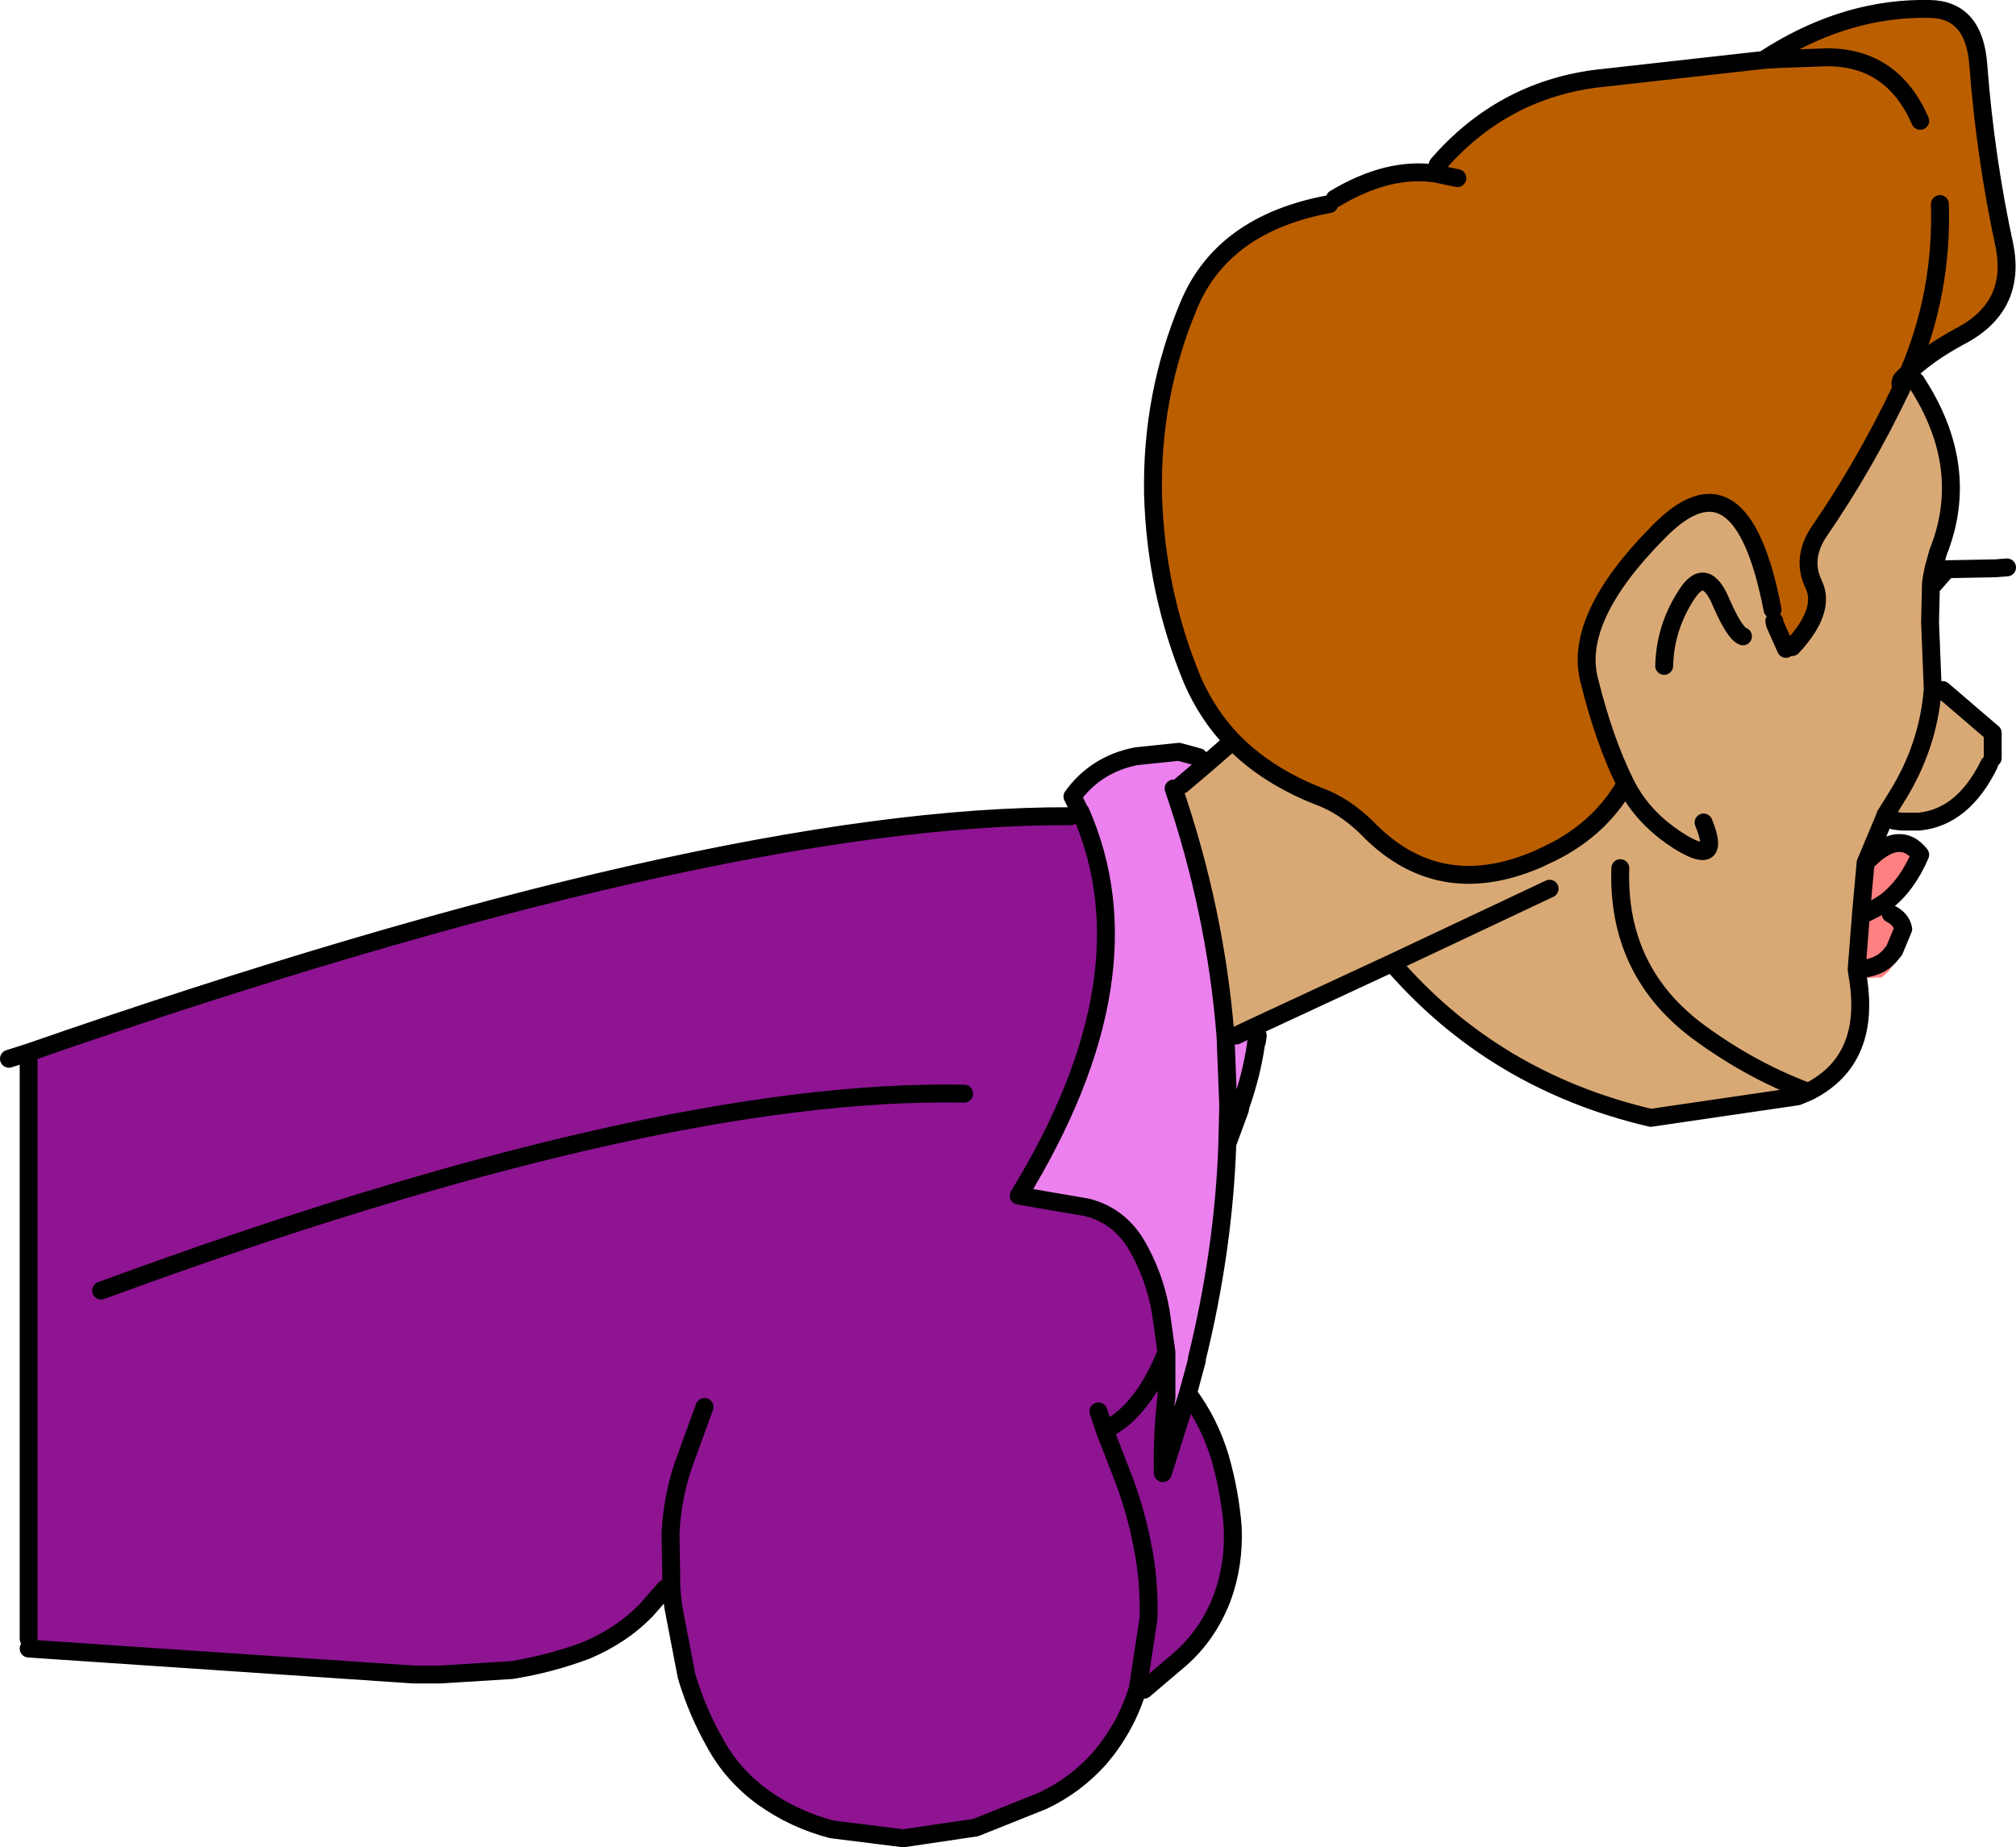
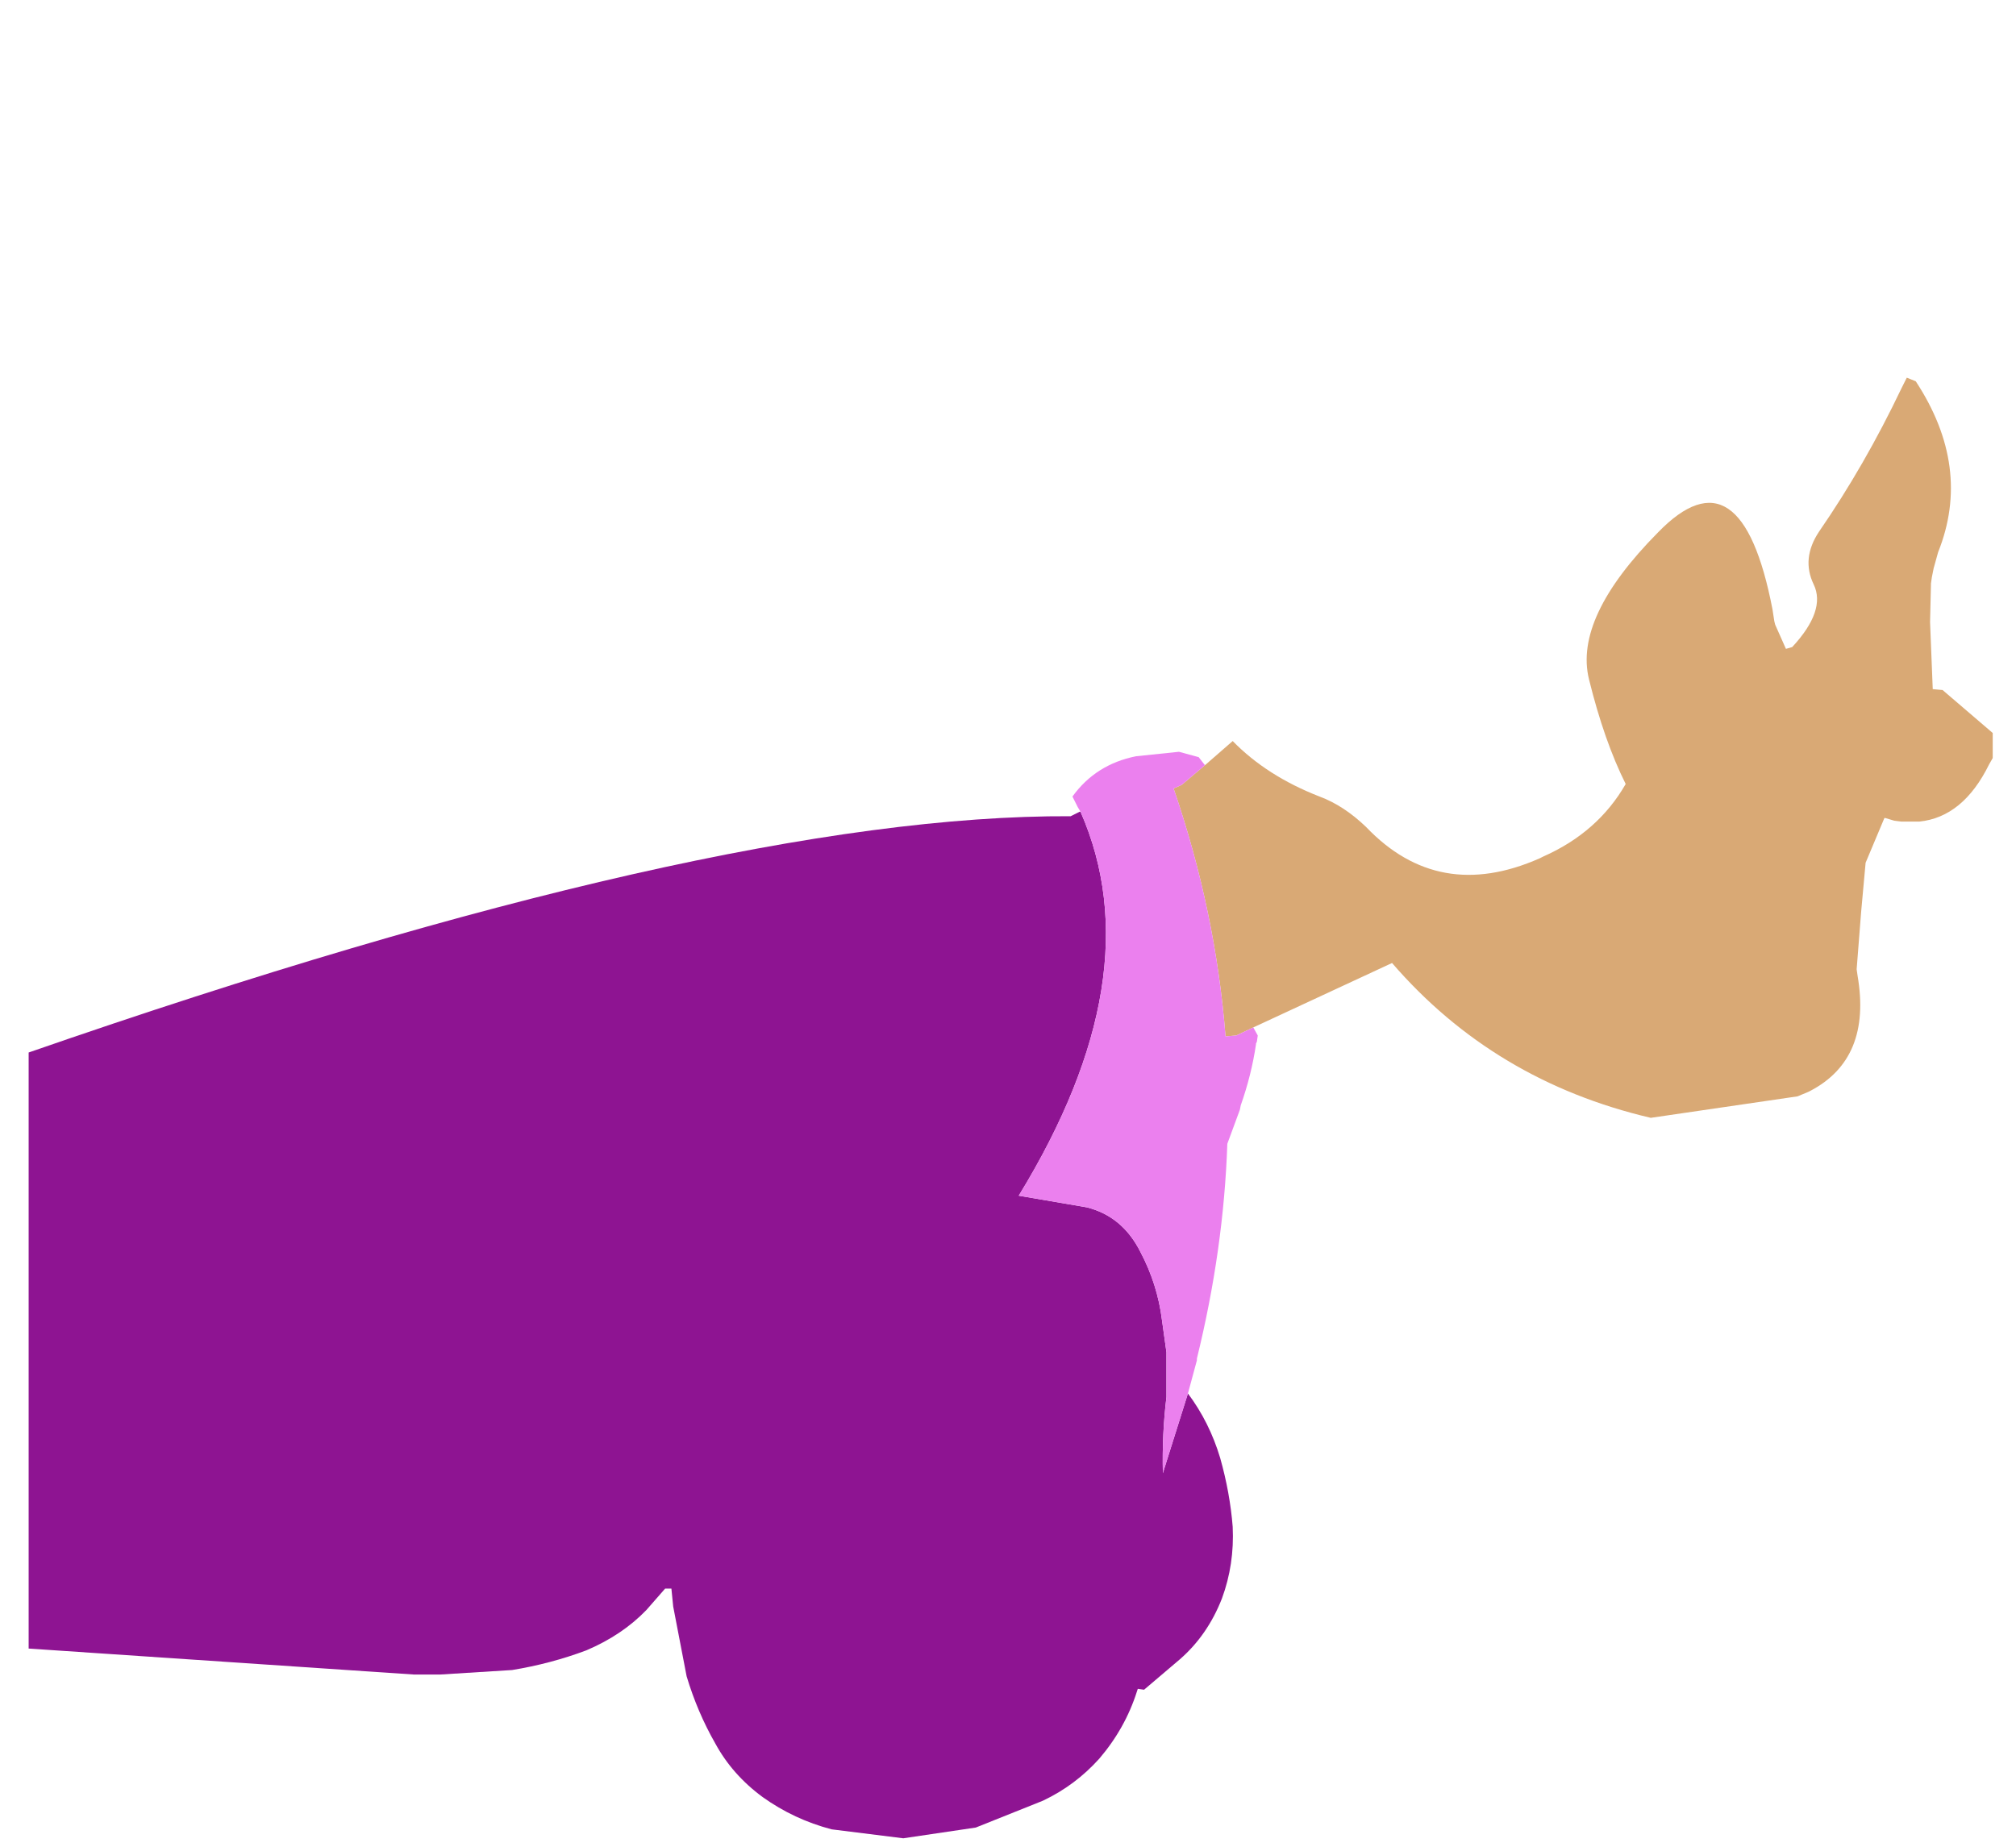
<svg xmlns="http://www.w3.org/2000/svg" height="103.2px" width="112.6px">
  <g transform="matrix(1.0, 0.0, 0.0, 1.0, 56.3, 51.6)">
-     <path d="M12.55 -10.2 Q11.15 -11.65 10.3 -13.6 8.25 -18.55 8.1 -24.0 8.0 -29.55 10.1 -34.55 12.0 -39.1 17.95 -40.2 L18.25 -40.5 Q21.25 -42.3 23.9 -41.9 L24.0 -42.4 Q27.55 -46.5 32.8 -47.2 L42.2 -48.25 42.95 -48.3 42.75 -48.6 Q47.0 -51.2 51.5 -51.1 54.0 -51.05 54.2 -47.9 54.6 -42.75 55.65 -37.9 56.35 -34.45 53.15 -32.8 51.4 -31.85 50.3 -30.8 L50.25 -30.75 50.0 -30.5 Q49.75 -30.3 49.9 -29.9 47.85 -25.6 45.3 -21.9 44.3 -20.4 45.0 -18.95 45.7 -17.5 43.8 -15.45 L43.45 -15.35 42.85 -16.7 42.8 -16.9 42.7 -17.55 Q40.95 -26.65 36.3 -21.85 31.6 -17.1 32.45 -13.65 33.3 -10.2 34.5 -7.8 32.95 -5.1 29.9 -3.75 L29.7 -3.65 Q24.05 -1.15 20.0 -5.4 18.75 -6.6 17.4 -7.1 14.45 -8.25 12.55 -10.2 M52.05 -40.2 Q52.2 -35.25 50.3 -30.8 52.2 -35.25 52.05 -40.2 M25.1 -41.65 L23.9 -41.9 25.1 -41.65 M50.95 -44.85 Q49.4 -48.4 45.75 -48.4 L42.95 -48.3 45.75 -48.4 Q49.4 -48.4 50.95 -44.85" fill="#bb5e00" fill-rule="evenodd" stroke="none" />
-     <path d="M-18.8 37.15 L-18.85 34.05 Q-18.75 32.1 -18.15 30.3 L-16.95 27.0 -18.15 30.3 Q-18.75 32.1 -18.85 34.05 L-18.8 37.15 -19.15 37.15 -20.2 38.35 Q-21.55 39.75 -23.55 40.6 -25.55 41.35 -27.7 41.7 L-31.7 41.95 -33.2 41.95 -54.7 40.5 -54.7 39.95 -54.7 7.2 Q-16.4 -6.1 3.5 -6.0 L4.0 -6.25 4.05 -6.25 Q8.1 2.95 0.6 15.2 L4.4 15.85 Q6.4 16.35 7.4 18.35 8.35 20.15 8.6 22.15 L8.85 23.95 8.85 24.4 8.85 26.25 8.85 26.45 Q8.6 28.5 8.65 30.7 L10.05 26.25 Q11.25 27.85 11.85 29.85 12.4 31.8 12.55 33.7 12.65 35.8 11.95 37.7 11.15 39.75 9.6 41.1 L7.6 42.8 7.25 42.75 7.2 42.9 Q6.55 44.95 5.1 46.65 3.75 48.15 1.95 49.0 L-1.8 50.5 -5.85 51.1 -9.85 50.6 Q-11.95 50.05 -13.7 48.8 -15.4 47.55 -16.35 45.8 -17.35 44.05 -17.95 42.05 L-18.7 38.15 -18.8 37.15 M5.05 27.25 L5.4 28.3 6.35 30.75 Q7.1 32.65 7.5 34.7 7.9 36.65 7.85 38.8 L7.25 42.75 7.85 38.8 Q7.9 36.65 7.5 34.7 7.1 32.65 6.35 30.75 L5.4 28.3 5.05 27.25 M5.4 28.3 Q7.5 27.3 8.85 23.95 7.5 27.3 5.4 28.3 M-2.45 9.5 Q-19.8 9.15 -50.65 20.5 -19.8 9.15 -2.45 9.5" fill="#8e1492" fill-rule="evenodd" stroke="none" />
+     <path d="M-18.8 37.15 L-18.85 34.05 Q-18.75 32.1 -18.15 30.3 Q-18.75 32.1 -18.85 34.05 L-18.8 37.15 -19.15 37.15 -20.2 38.35 Q-21.55 39.75 -23.55 40.6 -25.55 41.35 -27.7 41.7 L-31.7 41.95 -33.2 41.95 -54.7 40.5 -54.7 39.95 -54.7 7.2 Q-16.4 -6.1 3.5 -6.0 L4.0 -6.25 4.05 -6.25 Q8.1 2.95 0.6 15.2 L4.4 15.85 Q6.4 16.35 7.4 18.35 8.35 20.15 8.6 22.15 L8.85 23.95 8.85 24.4 8.85 26.25 8.85 26.45 Q8.6 28.5 8.65 30.7 L10.05 26.25 Q11.25 27.85 11.85 29.85 12.4 31.8 12.55 33.7 12.65 35.8 11.95 37.7 11.15 39.75 9.6 41.1 L7.6 42.8 7.25 42.75 7.2 42.9 Q6.55 44.95 5.1 46.65 3.75 48.15 1.95 49.0 L-1.8 50.5 -5.85 51.1 -9.85 50.6 Q-11.95 50.05 -13.7 48.8 -15.4 47.55 -16.35 45.8 -17.35 44.05 -17.95 42.05 L-18.7 38.15 -18.8 37.15 M5.05 27.25 L5.4 28.3 6.35 30.75 Q7.1 32.65 7.5 34.7 7.9 36.65 7.85 38.8 L7.25 42.75 7.85 38.8 Q7.9 36.65 7.5 34.7 7.1 32.65 6.35 30.75 L5.4 28.3 5.05 27.25 M5.4 28.3 Q7.5 27.3 8.85 23.95 7.5 27.3 5.4 28.3 M-2.45 9.5 Q-19.8 9.15 -50.65 20.5 -19.8 9.15 -2.45 9.5" fill="#8e1492" fill-rule="evenodd" stroke="none" />
    <path d="M12.55 -10.2 Q14.45 -8.25 17.4 -7.1 18.75 -6.6 20.0 -5.4 24.05 -1.15 29.7 -3.65 L29.9 -3.75 Q32.95 -5.1 34.5 -7.8 33.3 -10.2 32.45 -13.65 31.6 -17.1 36.3 -21.85 40.95 -26.65 42.7 -17.55 L42.8 -16.9 42.85 -16.7 43.45 -15.35 43.8 -15.45 Q45.7 -17.5 45.0 -18.95 44.3 -20.4 45.3 -21.9 47.85 -25.6 49.9 -29.9 L50.15 -30.4 50.2 -30.5 50.7 -30.3 Q53.85 -25.5 51.95 -20.75 L51.7 -19.85 51.6 -19.35 51.55 -19.0 51.55 -18.95 51.5 -16.85 51.65 -13.1 Q51.4 -9.9 49.65 -7.1 L49.0 -6.05 48.95 -5.9 49.0 -6.05 49.65 -7.1 Q51.4 -9.9 51.65 -13.1 L52.2 -13.05 55.0 -10.65 55.0 -9.25 54.8 -8.9 Q53.35 -5.95 50.9 -5.7 L49.9 -5.7 49.5 -5.75 49.0 -5.9 48.95 -5.9 47.9 -3.4 47.65 -0.65 47.4 2.55 47.45 2.9 Q48.25 7.55 44.8 9.35 L44.7 9.4 Q41.6 8.25 38.7 6.15 34.0 2.75 34.2 -3.1 34.0 2.75 38.7 6.15 41.6 8.25 44.7 9.4 L44.1 9.65 35.9 10.85 Q27.15 8.8 21.45 2.2 L13.7 5.8 12.75 6.25 12.15 6.3 Q11.6 -0.7 9.25 -7.55 L9.7 -7.75 11.0 -8.85 12.55 -10.2 M30.25 -1.95 L21.45 2.2 30.25 -1.95 M38.85 -5.65 Q39.85 -3.2 37.65 -4.5 35.5 -5.8 34.5 -7.8 35.5 -5.8 37.65 -4.5 39.85 -3.2 38.85 -5.65 M41.05 -16.05 Q40.6 -16.2 39.85 -17.9 38.95 -20.1 37.85 -18.3 36.7 -16.5 36.65 -14.4 36.7 -16.5 37.85 -18.3 38.95 -20.1 39.85 -17.9 40.6 -16.2 41.05 -16.05" fill="#d9a975" fill-rule="evenodd" stroke="none" />
    <path d="M11.0 -8.85 L9.7 -7.75 9.25 -7.55 Q11.6 -0.7 12.15 6.3 L12.75 6.25 13.7 5.8 13.95 6.25 13.9 6.6 13.85 6.7 13.85 6.75 Q13.6 8.45 13.0 10.15 L12.95 10.4 12.25 12.3 Q12.05 18.2 10.55 24.3 L10.55 24.4 10.05 26.25 8.65 30.7 Q8.6 28.5 8.85 26.45 L8.85 26.25 8.85 24.4 8.85 23.95 8.6 22.15 Q8.35 20.15 7.4 18.35 6.4 16.35 4.4 15.85 L0.6 15.2 Q8.1 2.95 4.05 -6.25 L3.9 -6.5 3.85 -6.6 3.6 -7.1 Q4.9 -8.9 7.15 -9.35 L9.55 -9.6 10.65 -9.3 11.0 -8.85 M12.15 6.3 L12.3 10.15 12.25 12.3 12.3 10.15 12.15 6.3" fill="#eb80ee" fill-rule="evenodd" stroke="none" />
-     <path d="M47.65 -0.65 L47.9 -3.4 Q48.9 -4.45 49.7 -4.5 50.4 -4.55 50.95 -3.85 50.2 -2.1 49.0 -1.2 L48.45 -0.85 47.95 -0.6 47.65 -0.65 M47.45 2.55 L47.45 2.45 47.5 2.0 47.8 1.65 47.75 1.55 47.65 1.4 47.65 0.95 47.65 -0.1 47.75 -0.25 47.85 -0.4 47.95 -0.5 48.05 -0.55 48.15 -0.55 48.15 -0.6 48.95 -0.6 49.3 -0.55 49.55 -0.55 50.0 0.3 49.7 1.1 49.45 1.45 49.5 1.5 Q49.7 2.1 49.15 2.7 L48.8 3.0 47.85 3.05 47.65 2.9 47.45 2.6 47.45 2.55 Q48.65 2.5 49.25 1.8 L49.5 1.5 49.25 1.8 Q48.65 2.5 47.45 2.55 M50.0 0.3 Q49.9 -0.25 49.3 -0.55 49.9 -0.25 50.0 0.3" fill="#ff8080" fill-rule="evenodd" stroke="none" />
-     <path d="M17.95 -40.2 Q12.0 -39.1 10.1 -34.55 8.0 -29.55 8.1 -24.0 8.25 -18.55 10.3 -13.6 11.15 -11.65 12.55 -10.2 14.45 -8.25 17.4 -7.1 18.75 -6.6 20.0 -5.4 24.05 -1.15 29.7 -3.65 L29.9 -3.75 Q32.95 -5.1 34.5 -7.8 33.3 -10.2 32.45 -13.65 31.6 -17.1 36.3 -21.85 40.95 -26.65 42.7 -17.55 M42.8 -16.9 L42.85 -16.7 43.45 -15.35 M43.8 -15.45 Q45.7 -17.5 45.0 -18.95 44.3 -20.4 45.3 -21.9 47.85 -25.6 49.9 -29.9 49.75 -30.3 50.0 -30.5 L50.25 -30.75 50.3 -30.8 Q52.2 -35.25 52.05 -40.2 M18.25 -40.5 Q21.25 -42.3 23.9 -41.9 L25.1 -41.65 M24.0 -42.4 Q27.55 -46.5 32.8 -47.2 L42.2 -48.25 42.75 -48.6 Q47.0 -51.2 51.5 -51.1 54.0 -51.05 54.2 -47.9 54.6 -42.75 55.65 -37.9 56.35 -34.45 53.15 -32.8 51.4 -31.85 50.3 -30.8 L50.2 -30.55 50.2 -30.5 50.15 -30.4 49.9 -29.9 M50.7 -30.3 Q53.85 -25.5 51.95 -20.75 L51.7 -19.85 51.6 -19.35 51.65 -19.0 51.7 -18.95 52.45 -19.8 55.15 -19.85 55.8 -19.9 M-16.95 27.0 L-18.15 30.3 Q-18.75 32.1 -18.85 34.05 L-18.8 37.15 -18.7 38.15 -17.95 42.05 Q-17.35 44.05 -16.35 45.8 -15.4 47.55 -13.7 48.8 -11.95 50.05 -9.85 50.6 L-5.85 51.1 -1.8 50.5 1.95 49.0 Q3.75 48.15 5.1 46.65 6.55 44.95 7.2 42.9 L7.25 42.75 7.85 38.8 Q7.9 36.65 7.5 34.7 7.1 32.65 6.35 30.75 L5.4 28.3 5.05 27.25 M21.45 2.2 L30.25 -1.95 M34.2 -3.1 Q34.0 2.75 38.7 6.15 41.6 8.25 44.7 9.4 L44.8 9.35 Q48.25 7.55 47.45 2.9 L47.4 2.55 47.65 -0.65 47.9 -3.4 48.95 -5.9 49.0 -6.05 49.65 -7.1 Q51.4 -9.9 51.65 -13.1 L51.5 -16.85 51.55 -18.95 51.55 -19.0 51.6 -19.35 M34.5 -7.8 Q35.5 -5.8 37.65 -4.5 39.85 -3.2 38.85 -5.65 M12.55 -10.2 L11.0 -8.85 9.7 -7.75 M9.25 -7.55 Q11.6 -0.7 12.15 6.3 L12.3 10.15 12.25 12.3 Q12.05 18.2 10.55 24.3 L10.55 24.4 10.05 26.25 Q11.25 27.85 11.85 29.85 12.4 31.8 12.55 33.7 12.65 35.8 11.95 37.7 11.15 39.75 9.6 41.1 L7.6 42.8 M12.75 6.25 L13.7 5.8 21.45 2.2 Q27.15 8.8 35.9 10.85 L44.1 9.65 44.7 9.4 M10.65 -9.3 L9.55 -9.6 7.15 -9.35 Q4.9 -8.9 3.6 -7.1 L3.85 -6.6 3.9 -6.5 4.0 -6.25 4.05 -6.25 Q8.1 2.95 0.6 15.2 L4.4 15.85 Q6.4 16.35 7.4 18.35 8.35 20.15 8.6 22.15 L8.85 23.95 8.85 24.4 8.85 26.25 8.85 26.45 Q8.6 28.5 8.65 30.7 L10.05 26.25 M3.5 -6.0 Q-16.4 -6.1 -54.7 7.2 L-54.7 39.95 M-54.7 40.5 L-33.2 41.95 -31.7 41.95 -27.7 41.7 Q-25.55 41.35 -23.55 40.6 -21.55 39.75 -20.2 38.35 L-19.15 37.15 M13.95 6.25 L13.9 6.6 13.85 6.7 13.85 6.75 Q13.6 8.45 13.0 10.15 L12.95 10.4 12.25 12.3 M8.85 23.95 Q7.5 27.3 5.4 28.3 M36.65 -14.4 Q36.7 -16.5 37.85 -18.3 38.95 -20.1 39.85 -17.9 40.6 -16.2 41.05 -16.05 M42.95 -48.3 L45.75 -48.4 Q49.4 -48.4 50.95 -44.85 M42.2 -48.25 L42.95 -48.3 M55.0 -9.25 L55.0 -10.65 52.2 -13.05 M48.95 -5.9 L49.0 -5.9 49.5 -5.75 49.9 -5.7 50.9 -5.7 Q53.35 -5.95 54.8 -8.9 M47.95 -0.6 L48.45 -0.85 49.0 -1.2 Q50.2 -2.1 50.95 -3.85 50.4 -4.55 49.7 -4.5 48.9 -4.45 47.9 -3.4 M50.0 0.3 L49.5 1.5 49.25 1.8 Q48.65 2.5 47.45 2.55 L47.4 2.55 M49.3 -0.55 Q49.9 -0.25 50.0 0.3 M-54.7 7.2 L-55.8 7.55 M-50.65 20.5 Q-19.8 9.15 -2.45 9.5" fill="none" stroke="#000000" stroke-linecap="round" stroke-linejoin="round" stroke-width="1.0" />
  </g>
</svg>